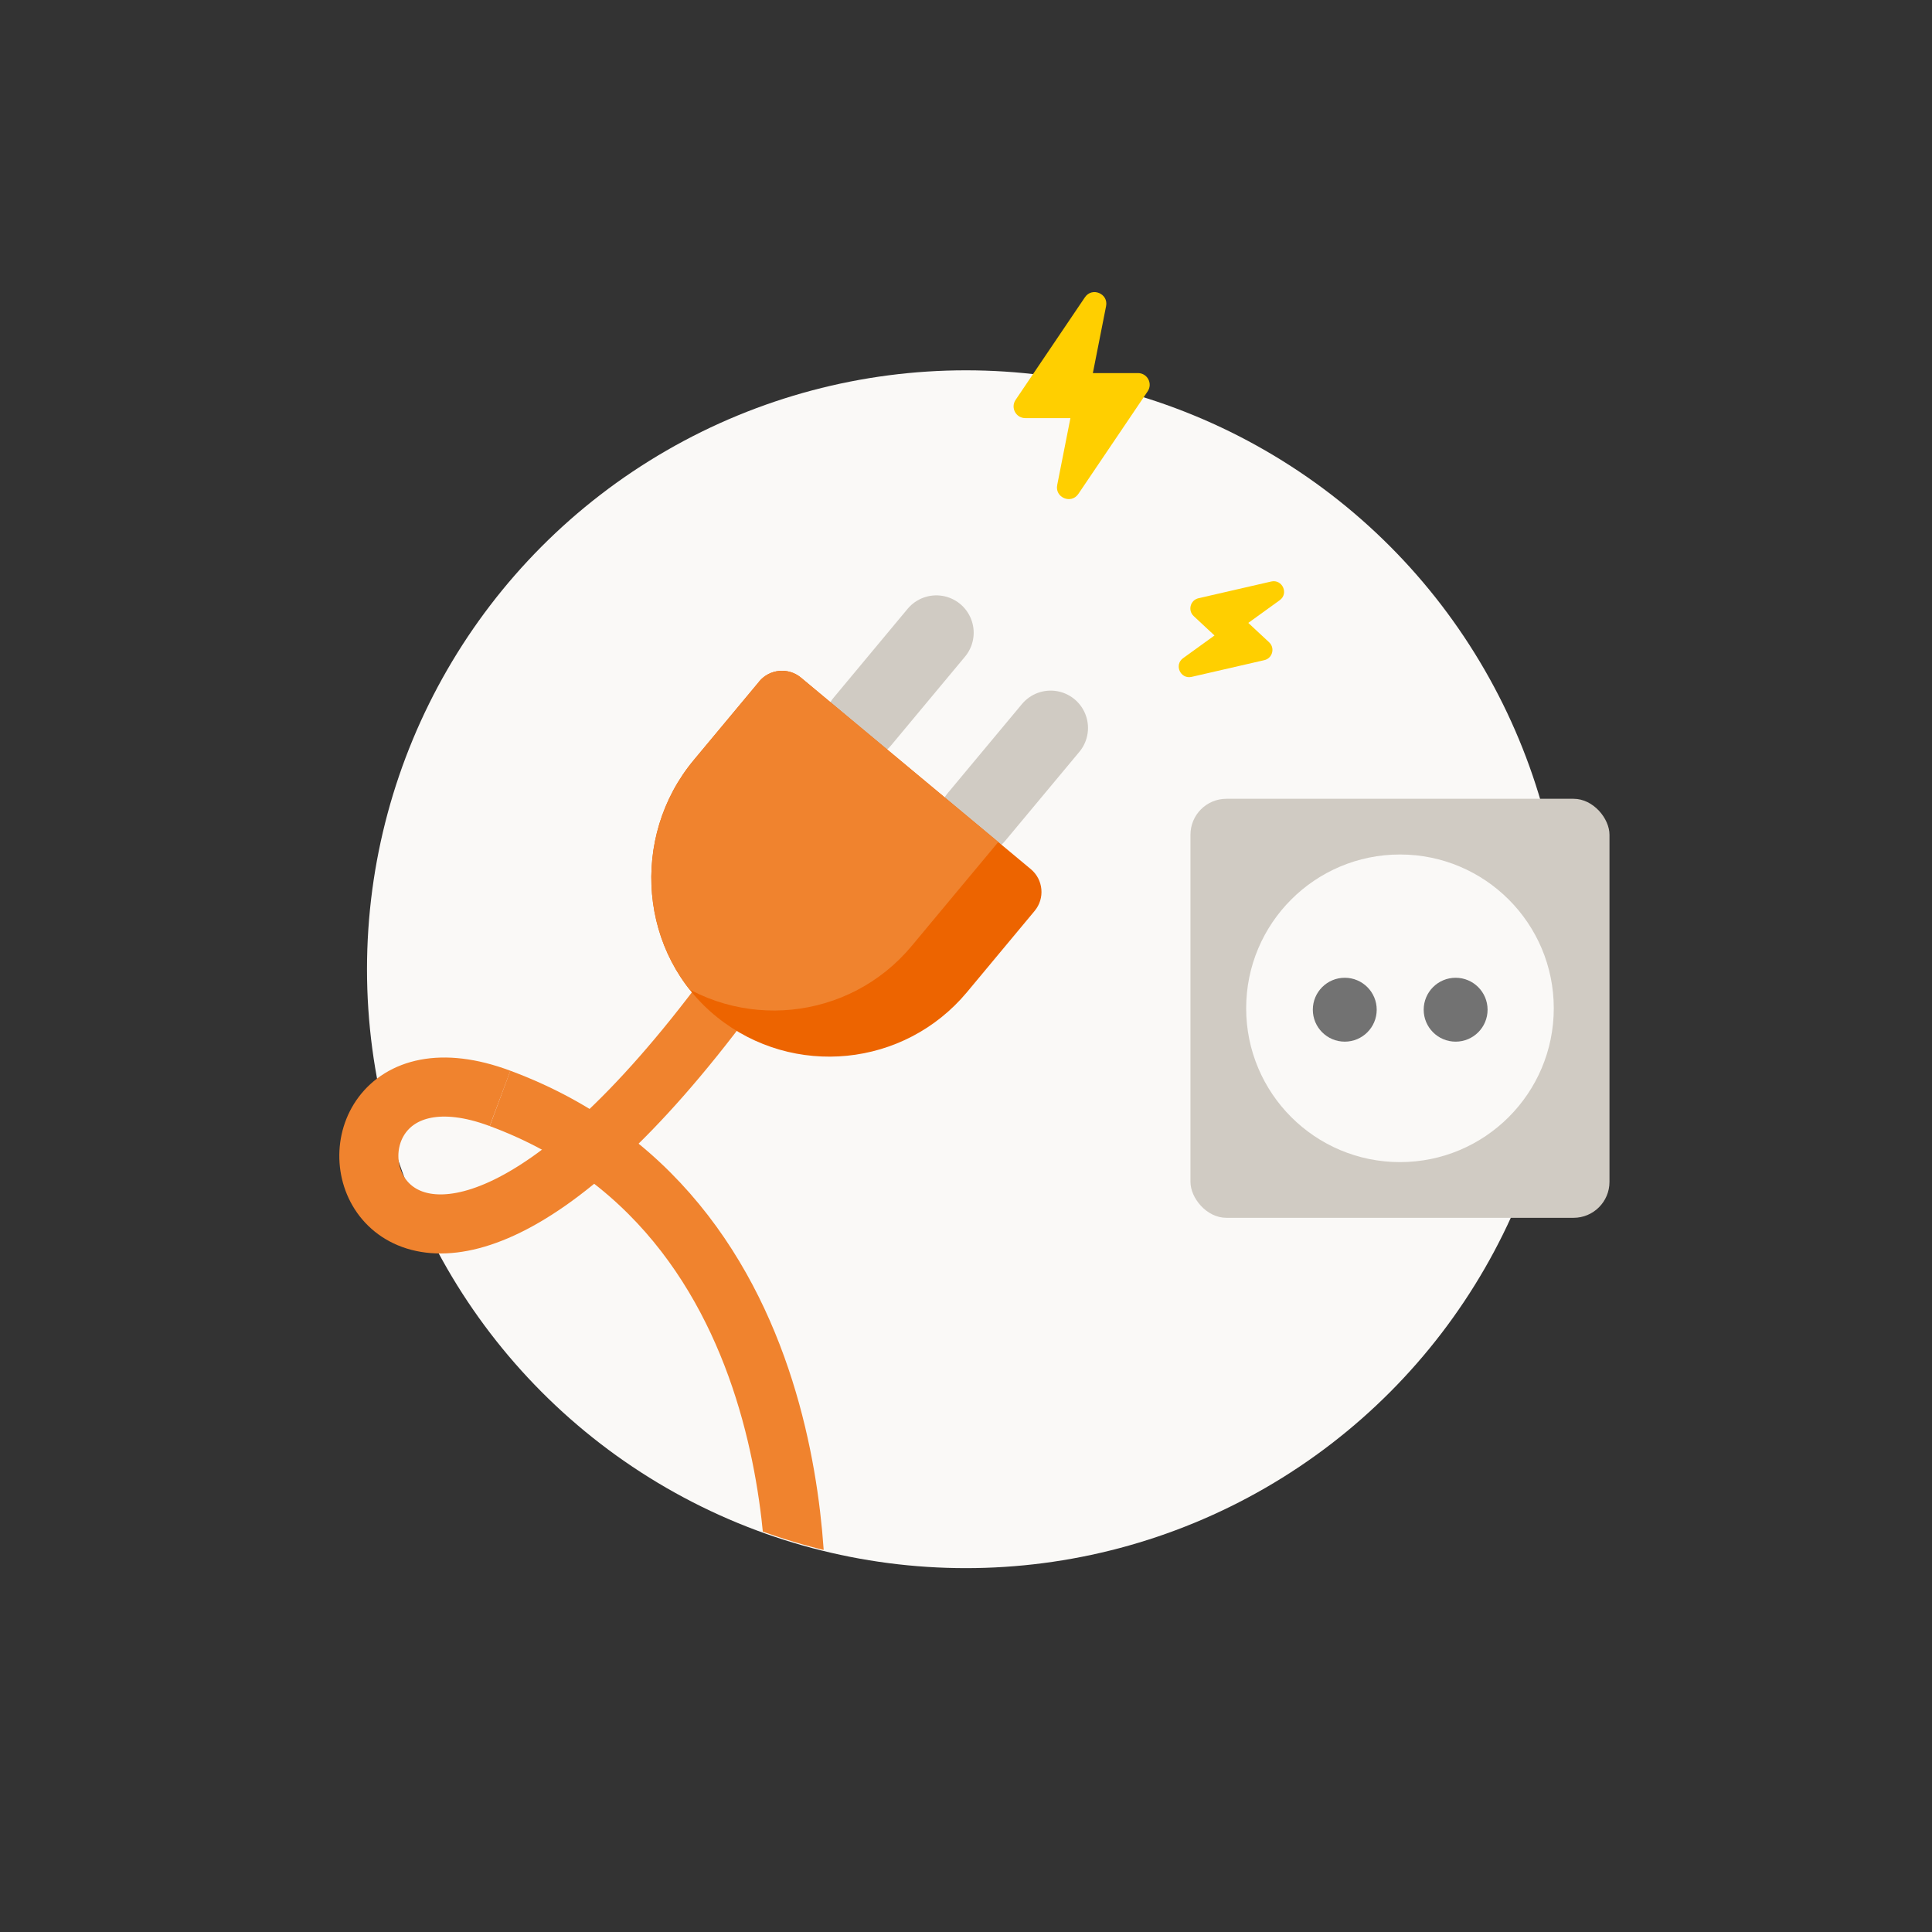
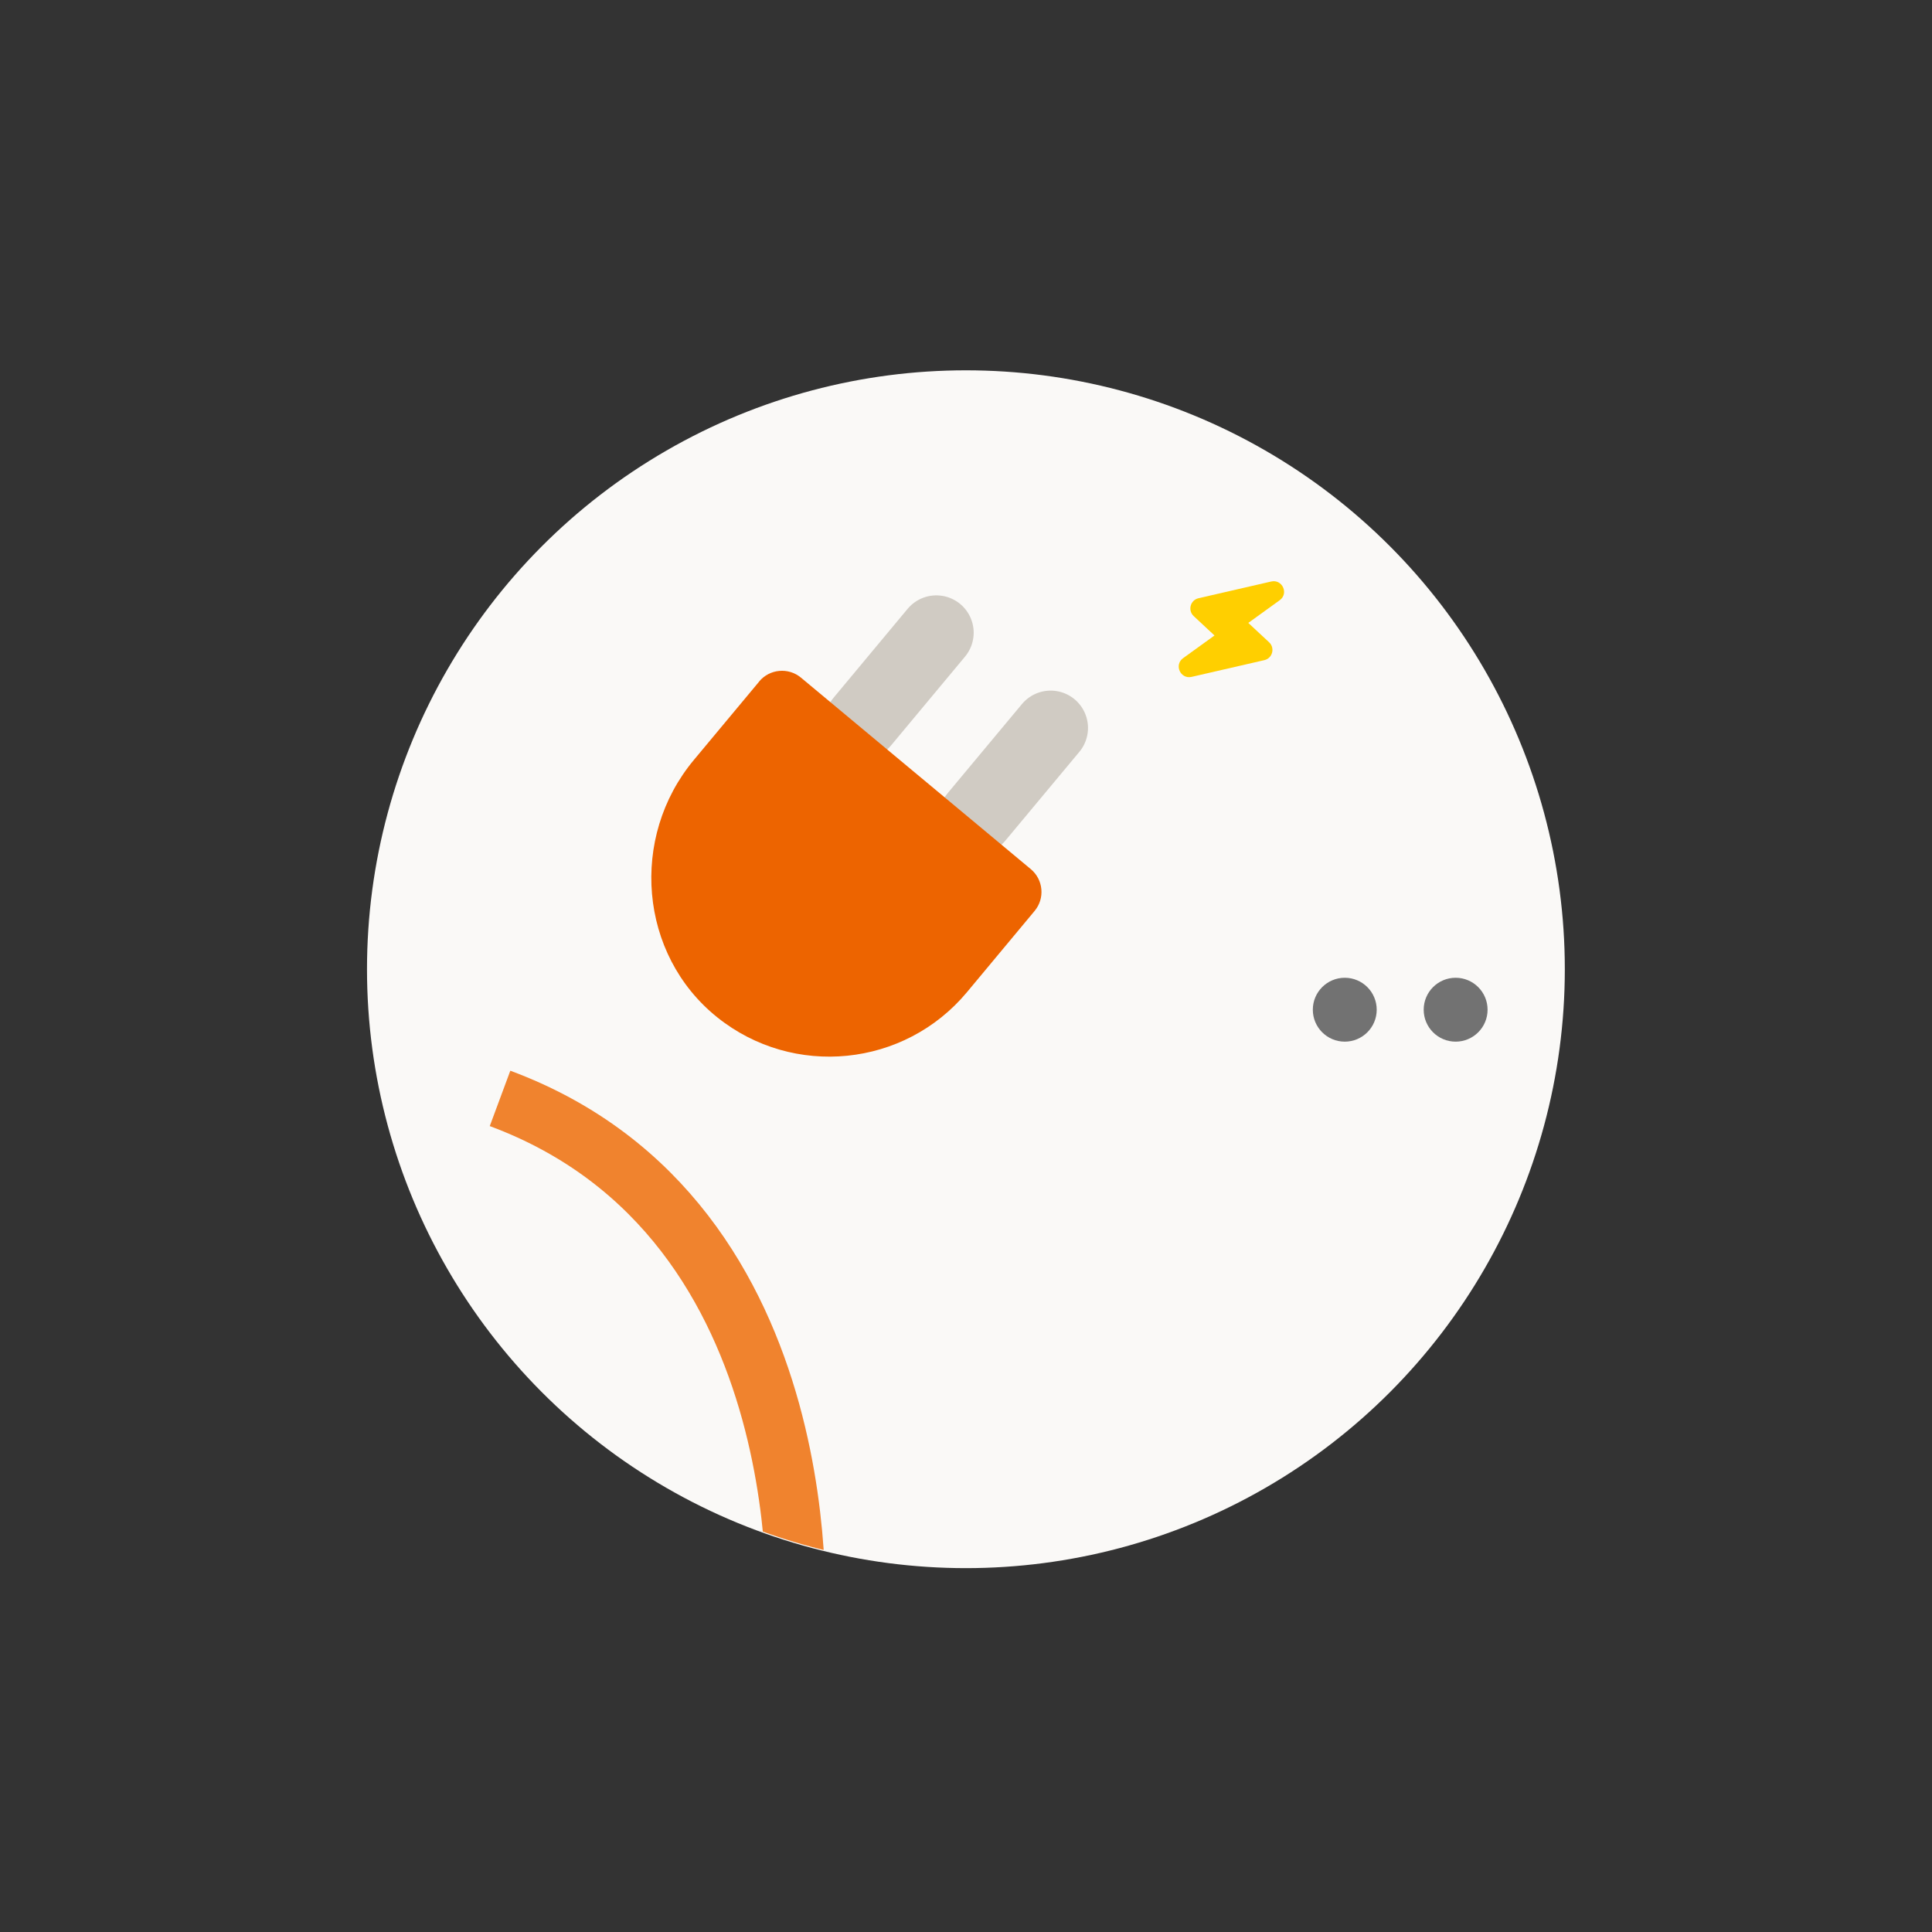
<svg xmlns="http://www.w3.org/2000/svg" id="a" width="150mm" height="150mm" viewBox="0 0 425.2 425.2">
  <rect x="0" y="0" width="425.2" height="425.2" fill="#333333" stroke="none" />
  <defs>
    <clipPath id="b">
      <path d="M167.09,149.99l-14.39,17.27c-14.16,16.99-12.1,42.81,5.16,56.64,16.73,13.4,41.18,10.99,54.96-5.55l14.88-17.87c2.31-2.77,1.93-6.89-.84-9.2l-50.58-42.14c-2.77-2.31-6.89-1.93-9.2.84Z" fill="none" />
    </clipPath>
    <clipPath id="c">
      <circle cx="212.58" cy="213.31" r="131.59" fill="none" />
    </clipPath>
  </defs>
  <circle cx="212.58" cy="213.31" r="131.81" fill="#faf9f7" />
-   <path d="M110.05,241.74c-52.71-19.72-31.68,87.26,50.25-23.2" fill="none" stroke="#f0832e" stroke-miterlimit="10" stroke-width="13" />
  <line x1="214.92" y1="179.78" x2="231.23" y2="160.21" fill="none" stroke="#d0cbc3" stroke-linecap="round" stroke-miterlimit="10" stroke-width="16.44" />
  <line x1="189.77" y1="158.82" x2="206.07" y2="139.25" fill="none" stroke="#d0cbc3" stroke-linecap="round" stroke-miterlimit="10" stroke-width="16.44" />
  <path d="M167.09,149.99l-14.39,17.27c-14.16,16.99-12.1,42.81,5.16,56.64,16.73,13.4,41.18,10.99,54.96-5.55l14.88-17.87c2.31-2.77,1.93-6.89-.84-9.2l-50.58-42.14c-2.77-2.31-6.89-1.93-9.2.84Z" fill="#ed6400" />
  <g clip-path="url(#b)">
-     <path d="M140.52,157.11c-14.16,16.99-12.1,42.81,5.16,56.64,16.73,13.4,41.18,10.99,54.96-5.55l24.33-29.21-60.61-50.49-23.83,28.61Z" fill="#f0832e" />
-   </g>
-   <rect x="262" y="175.8" width="92.22" height="92.22" rx="7.91" ry="7.91" fill="#d0cbc3" />
+     </g>
  <circle cx="308.11" cy="221.91" r="33.85" fill="#faf9f7" />
  <circle cx="295.96" cy="222.22" r="7.03" fill="#727272" />
  <circle cx="320.36" cy="222.22" r="7.03" fill="#727272" />
  <g clip-path="url(#c)">
    <path d="M174.97,359.39s7.33-90.83-64.92-117.65" fill="none" stroke="#f0832e" stroke-miterlimit="10" stroke-width="13" />
  </g>
-   <path d="M223.52,88l15.25-22.57c1.57-2.33,5.21-.81,4.66,1.94l-2.91,14.74h9.93c2.07,0,3.29,2.31,2.13,4.02l-15.25,22.57c-1.57,2.33-5.21.81-4.66-1.94l2.91-14.74h-9.93c-2.07,0-3.29-2.31-2.13-4.02Z" fill="#ffcf00" />
  <path d="M263.77,131.66l16-3.68c2.45-.56,3.91,2.65,1.87,4.12l-6.91,4.99,4.58,4.27c1.35,1.26.74,3.52-1.06,3.93l-16,3.68c-2.45.56-3.91-2.65-1.87-4.12l6.91-4.99-4.58-4.27c-1.35-1.26-.74-3.52,1.06-3.93Z" fill="#ffcf00" />
</svg>